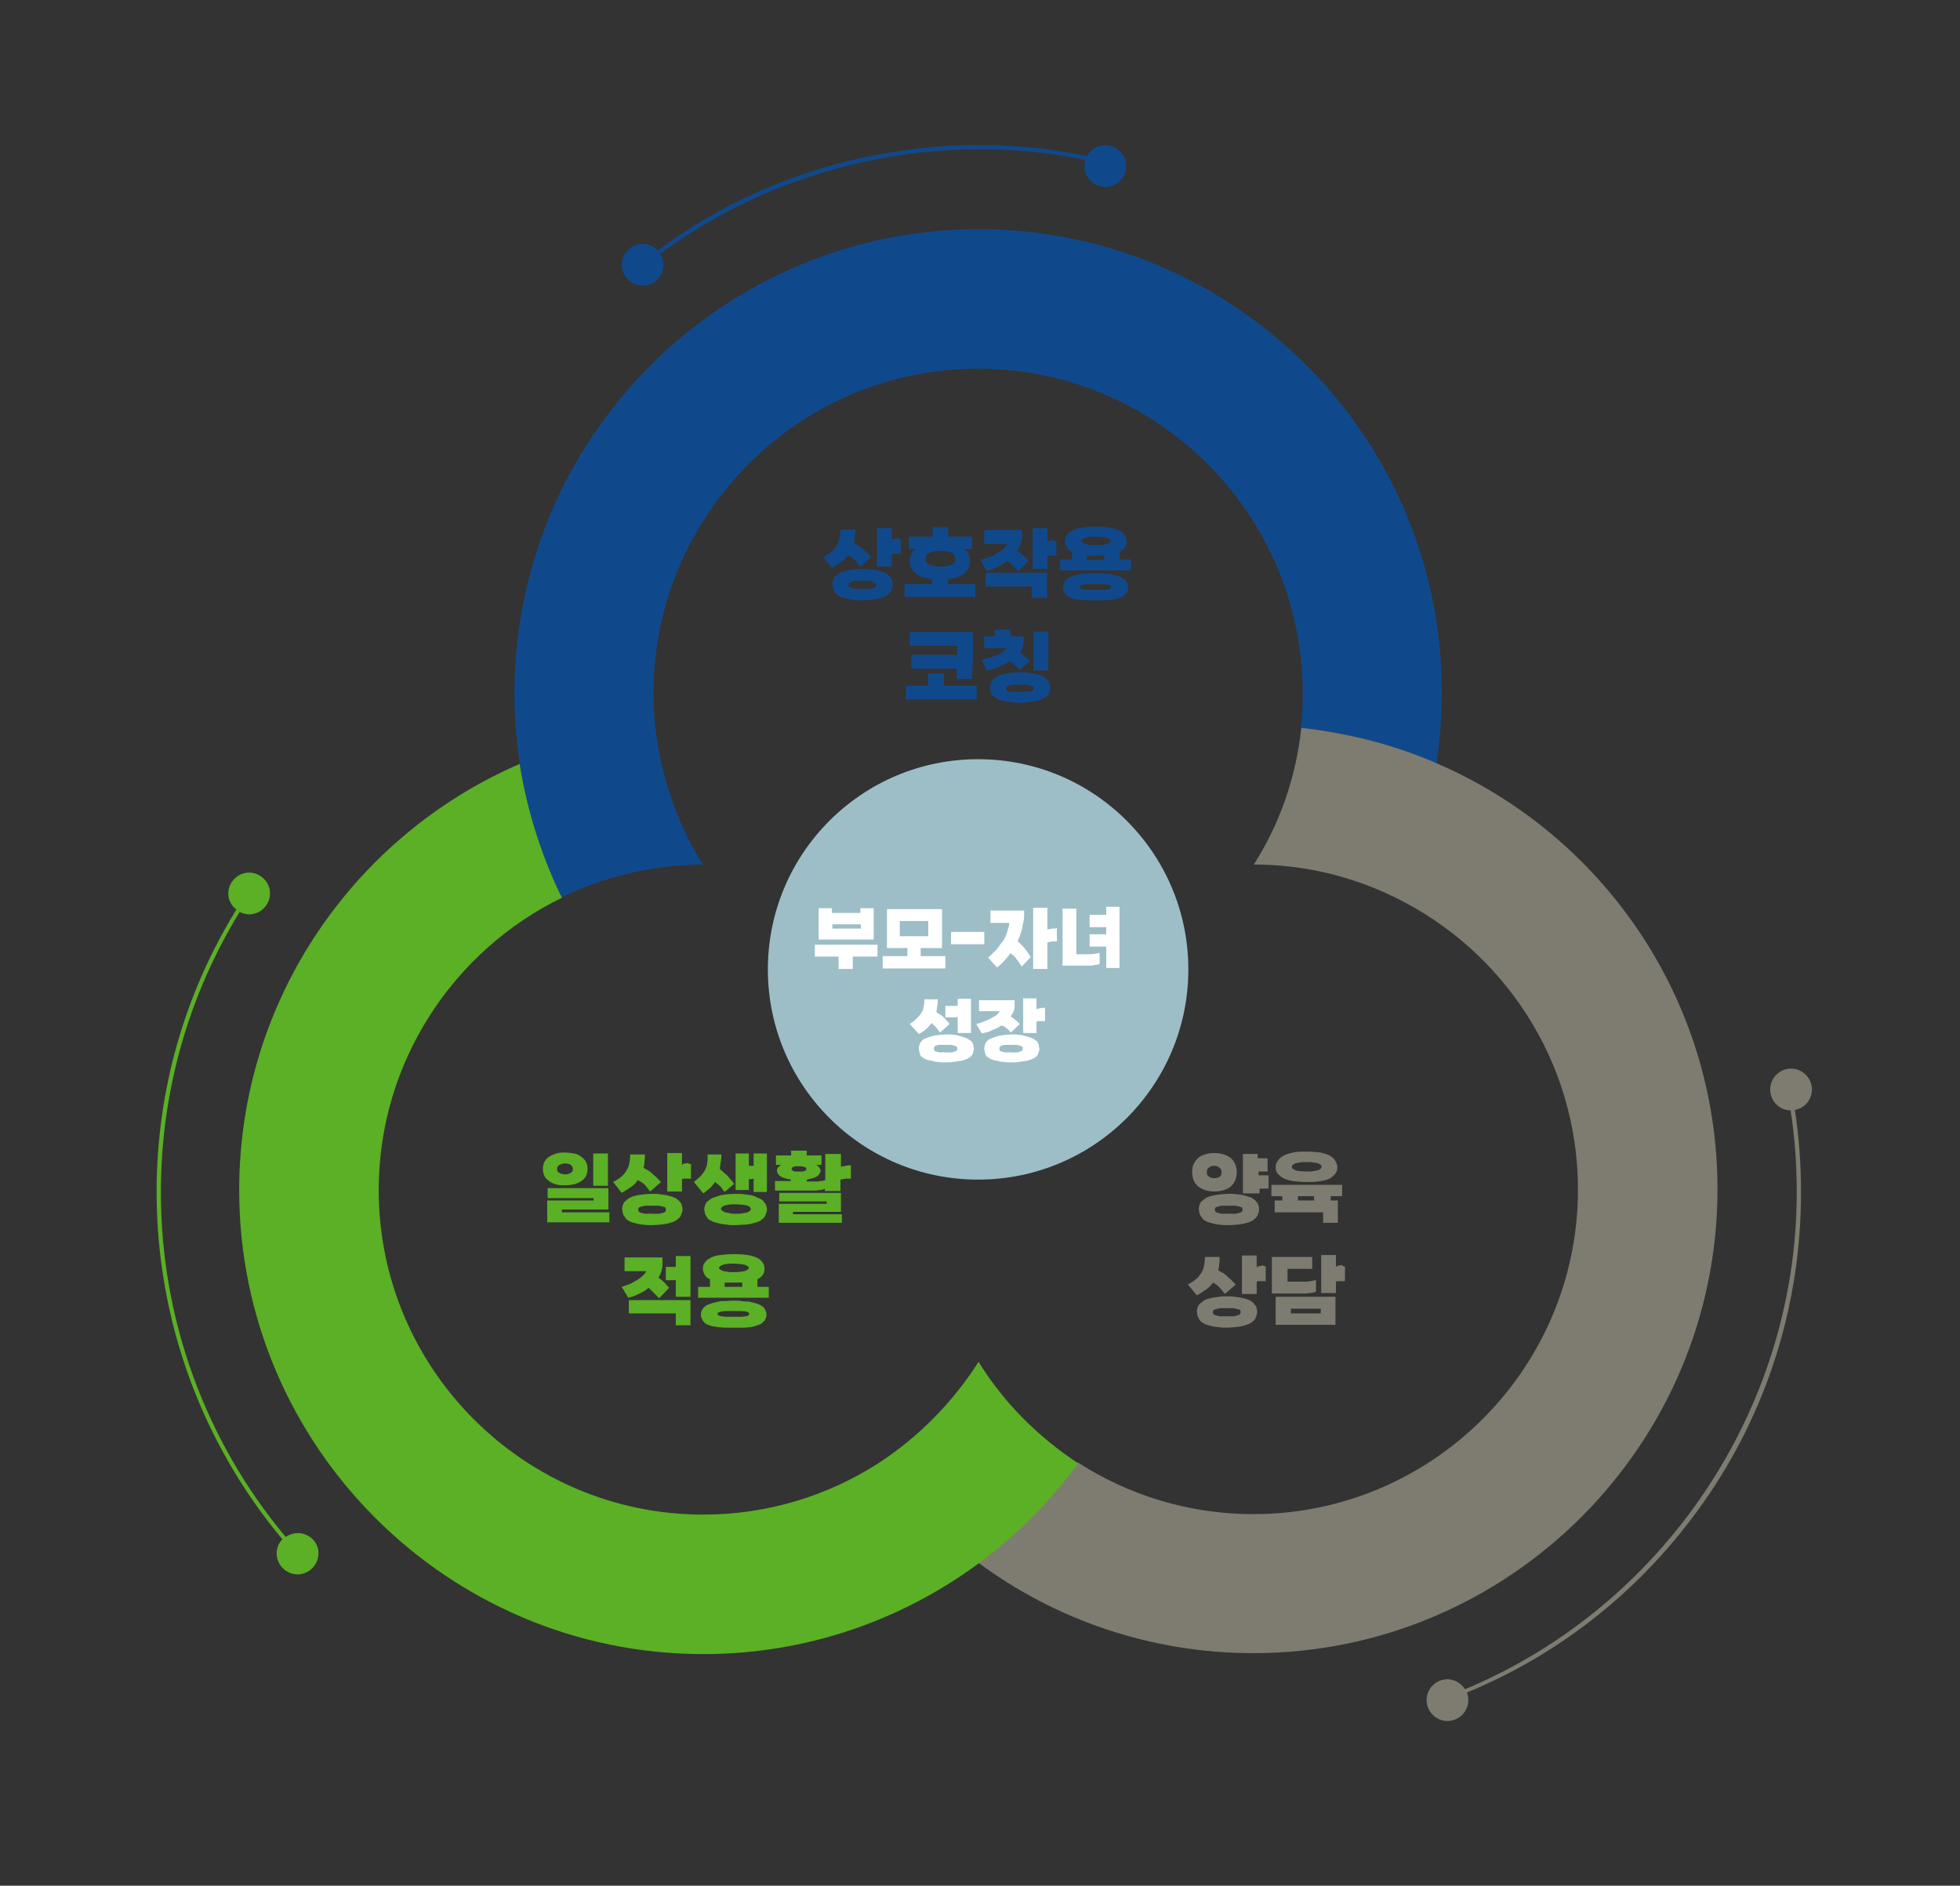
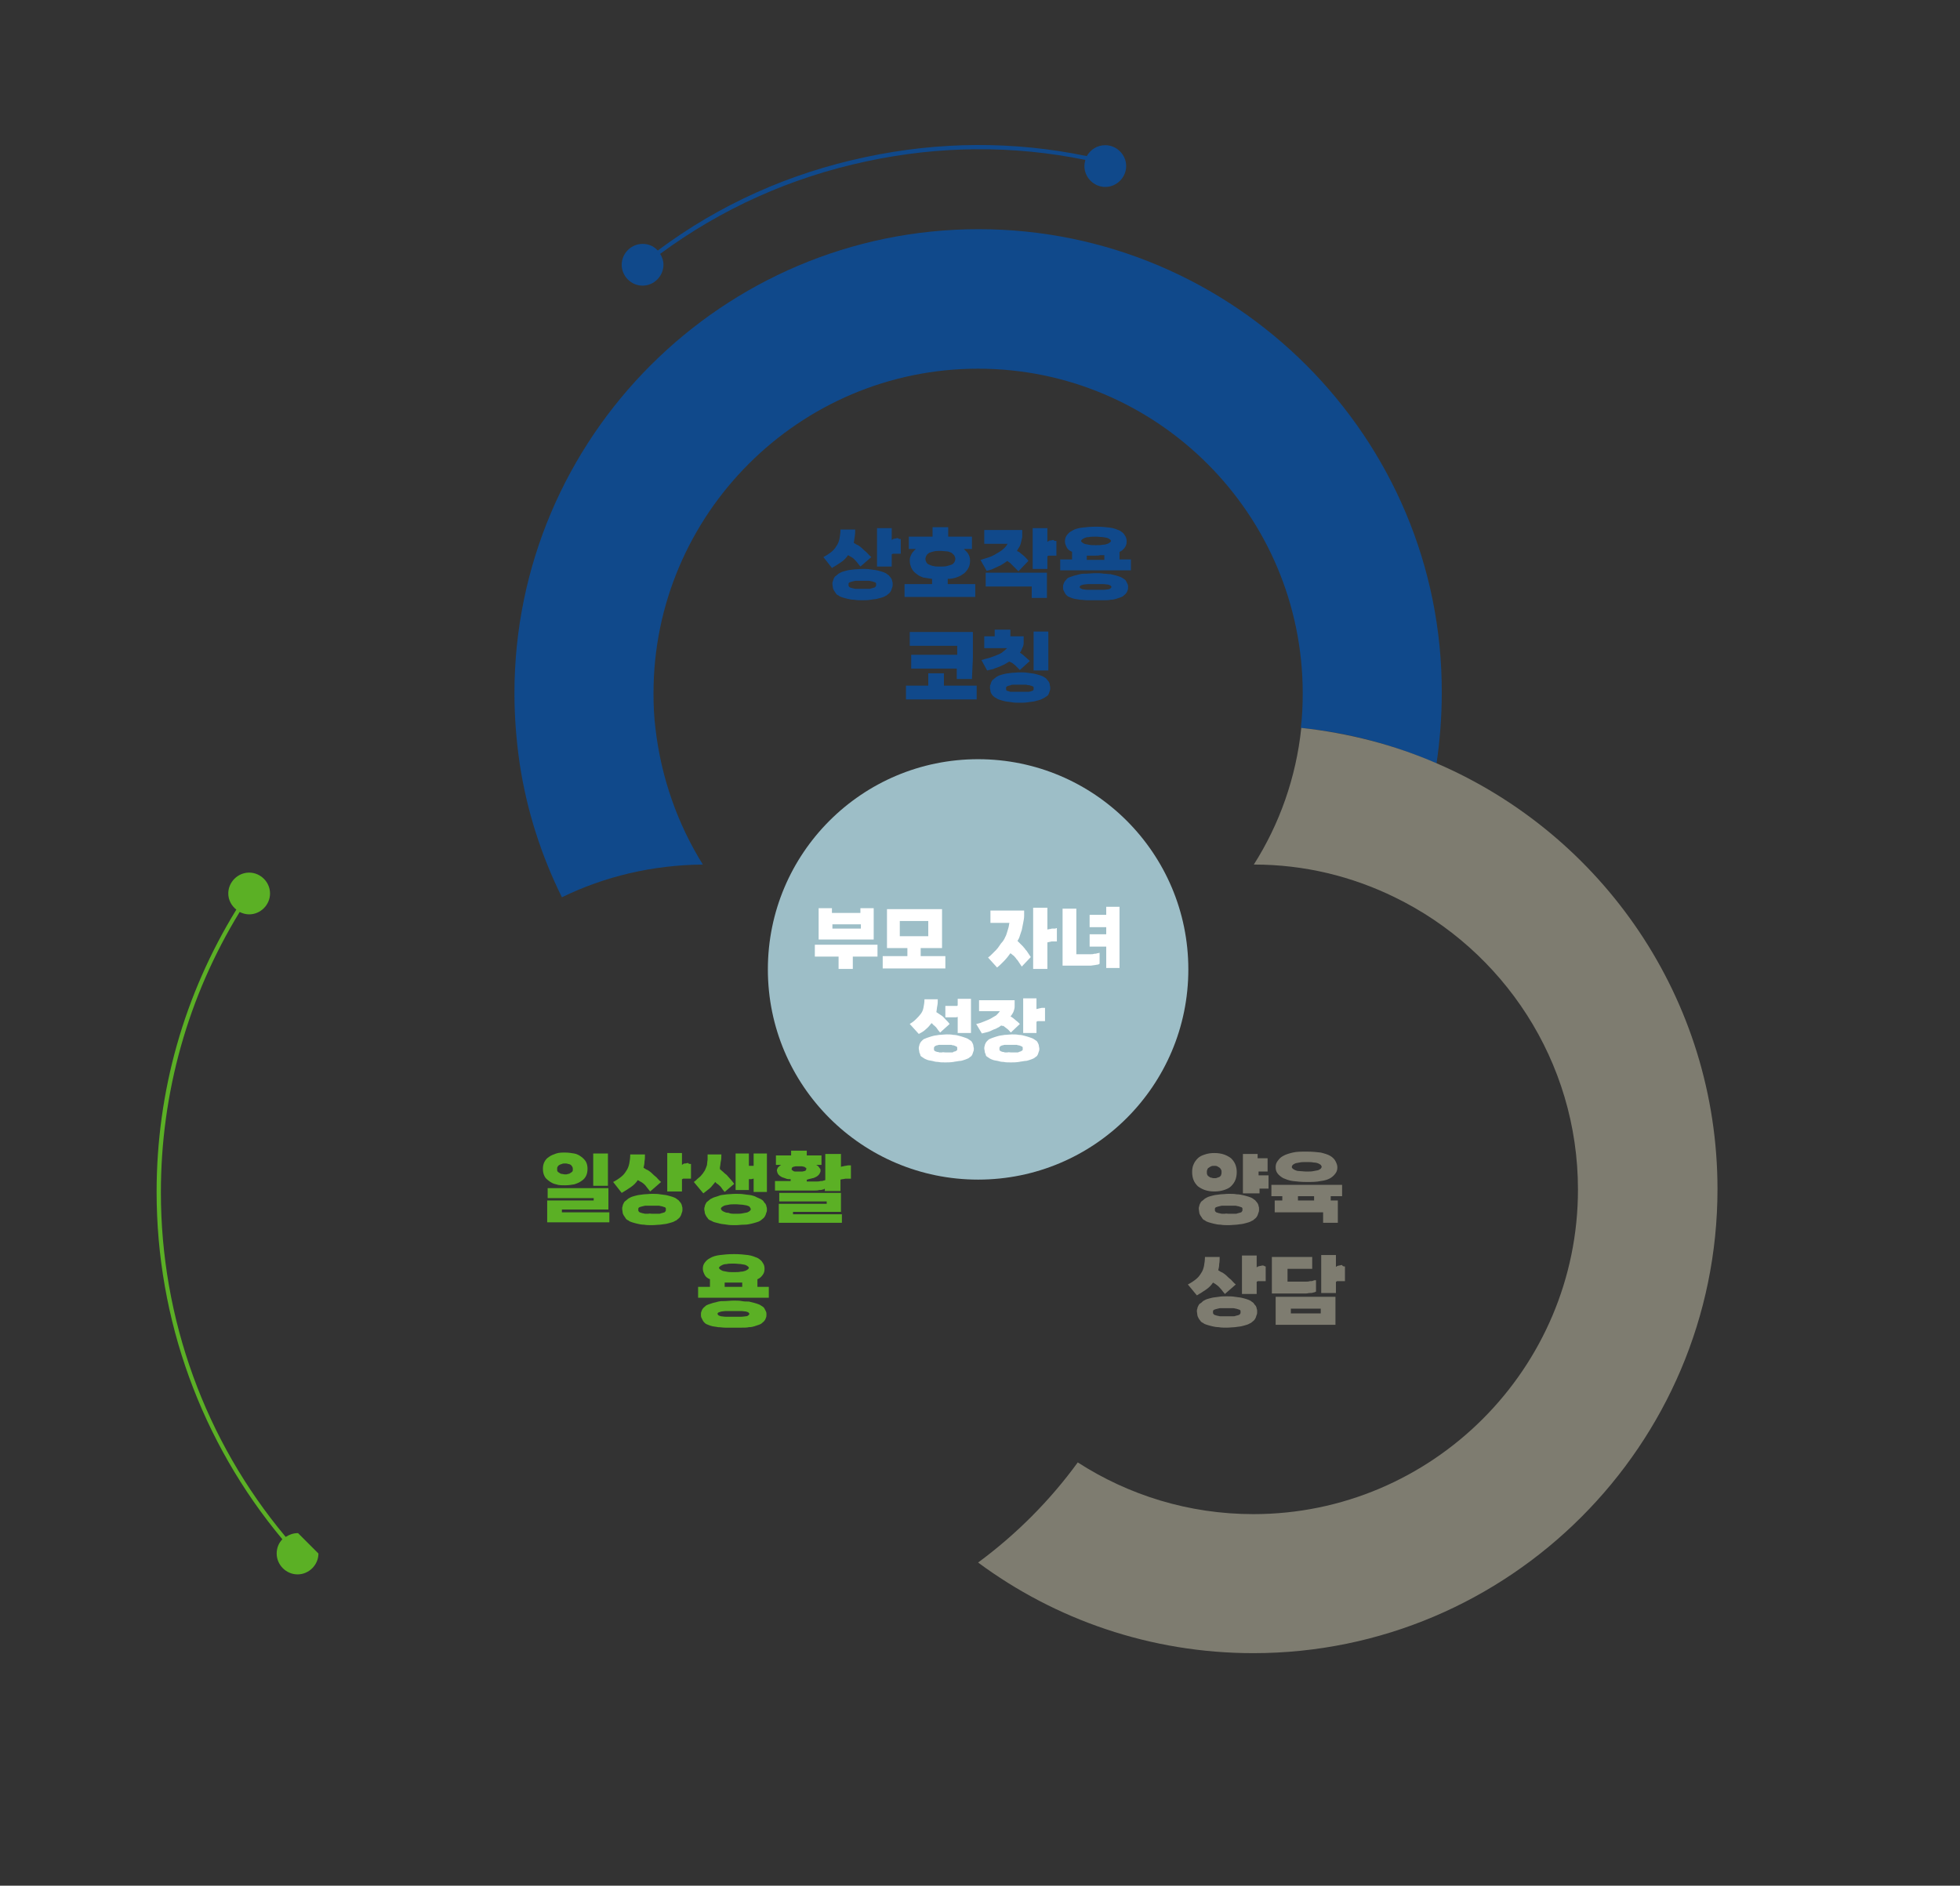
<svg xmlns="http://www.w3.org/2000/svg" version="1.1" id="레이어_1" x="0px" y="0px" viewBox="0 0 413 397.4" style="enable-background:new 0 0 413 397.4;" xml:space="preserve">
  <rect x="0" y="0" width="413" height="397.4" fill="#333333" stroke="none" />
  <style type="text/css">
	.st0{fill:#CBBE7C;}
	.st1{fill:#9DBEC7;}
	.st2{fill:#7E7C70;}
	.st3{fill:#EA7577;}
	.st4{fill:#FFFFFF;}
	.st5{fill:#10498B;}
	.st6{fill:#5BB025;}
	.st7{fill:url(#SVGID_1_);}
	.st8{fill:#F3F7F7;}
	.st9{fill:url(#SVGID_00000015317914496520121730000002149958223156245656_);}
	.st10{fill:url(#SVGID_00000016037250809389740450000014463508518865401785_);}
	.st11{fill:url(#SVGID_00000008835577403463235500000016424767702157278094_);}
	.st12{fill:url(#SVGID_00000068650335439286702930000015020143472560996992_);}
	.st13{fill:url(#SVGID_00000001662355879622043020000003756311051950511287_);}
</style>
  <g>
    <path class="st5" d="M206.2,48.3c-53.9,0-97.8,43.9-97.8,97.8c0,5,0.4,10,1.1,14.8c1.5,10,4.6,19.5,8.9,28.2   c9-4.4,19.1-6.8,29.7-6.9c-5.3-8.5-8.8-18.3-10-28.8c-0.3-2.4-0.4-4.8-0.4-7.3c0-37.7,30.7-68.4,68.4-68.4   c37.7,0,68.4,30.7,68.4,68.4c0,2.5-0.1,4.9-0.4,7.3c10.1,1,19.7,3.6,28.6,7.5c0.7-4.8,1.1-9.8,1.1-14.8   C304,92.2,260.1,48.3,206.2,48.3z" />
    <path class="st2" d="M302.8,160.9c-8.9-3.9-18.6-6.4-28.6-7.5c-1.1,10.5-4.6,20.3-10,28.8c10.7,0,20.7,2.5,29.7,6.9   c22.8,11.1,38.6,34.5,38.6,61.6c0,37.7-30.7,68.4-68.4,68.4c-13.6,0-26.3-4-37-10.9c-5.9,8.1-13,15.2-21,21.1   c16.2,12,36.3,19.1,58,19.1c53.9,0,97.8-43.9,97.8-97.8C361.9,210.5,337.6,175.9,302.8,160.9z" />
-     <path class="st6" d="M206.2,287c-5.4,8.5-12.6,15.8-21,21.3c-10.7,6.9-23.4,10.9-37,10.9c-37.7,0-68.4-30.7-68.4-68.4   c0-27,15.8-50.5,38.6-61.6c-4.3-8.8-7.3-18.2-8.9-28.2c-34.7,15-59.1,49.6-59.1,89.8c0,53.9,43.9,97.8,97.8,97.8   c21.7,0,41.7-7.1,58-19.1c8-5.9,15.1-13.1,21-21.1C218.7,302.8,211.5,295.6,206.2,287z" />
  </g>
-   <path class="st6" d="M62.8,323.1c-1,0-1.8,0.3-2.6,0.8c-17-20.3-26.3-46-26.3-72.6c0-21,5.7-41.3,16.6-59.1c0.6,0.3,1.3,0.5,2,0.5  c2.4,0,4.4-2,4.4-4.4s-2-4.4-4.4-4.4c-2.4,0-4.4,2-4.4,4.4c0,1.4,0.7,2.6,1.7,3.4c-11,17.9-16.8,38.3-16.8,59.5  c0,26.9,9.4,52.7,26.5,73.2c-0.8,0.8-1.2,1.9-1.2,3c0,2.4,2,4.4,4.4,4.4c2.4,0,4.4-2,4.4-4.4C67.2,325.1,65.2,323.1,62.8,323.1z" />
+   <path class="st6" d="M62.8,323.1c-1,0-1.8,0.3-2.6,0.8c-17-20.3-26.3-46-26.3-72.6c0-21,5.7-41.3,16.6-59.1c0.6,0.3,1.3,0.5,2,0.5  c2.4,0,4.4-2,4.4-4.4s-2-4.4-4.4-4.4c-2.4,0-4.4,2-4.4,4.4c0,1.4,0.7,2.6,1.7,3.4c-11,17.9-16.8,38.3-16.8,59.5  c0,26.9,9.4,52.7,26.5,73.2c-0.8,0.8-1.2,1.9-1.2,3c0,2.4,2,4.4,4.4,4.4c2.4,0,4.4-2,4.4-4.4z" />
  <path class="st5" d="M232.9,30.6c-1.7,0-3.1,0.9-3.9,2.3c-15.4-3.2-31.1-3.1-46.6,0.2c-16.1,3.4-30.8,10-43.8,19.7  c-0.8-0.9-1.9-1.4-3.2-1.4c-2.4,0-4.4,2-4.4,4.4c0,2.4,2,4.4,4.4,4.4c2.4,0,4.4-2,4.4-4.4c0-0.9-0.3-1.7-0.7-2.3  C152,44,166.6,37.4,182.6,34c15.4-3.3,30.9-3.4,46.1-0.3c-0.1,0.4-0.2,0.9-0.2,1.3c0,2.4,2,4.4,4.4,4.4s4.4-2,4.4-4.4  S235.3,30.6,232.9,30.6z" />
-   <path class="st2" d="M381.8,229.6c0-2.4-2-4.4-4.4-4.4c-2.4,0-4.4,2-4.4,4.4c0,2.4,1.9,4.4,4.3,4.4c0.9,5.7,1.3,11.5,1.3,17.3  c0,45.6-28,87.2-69.9,104.7c-0.8-1.2-2.1-2.1-3.7-2.1c-2.4,0-4.4,2-4.4,4.4c0,2.4,2,4.4,4.4,4.4c2.4,0,4.4-2,4.4-4.4  c0-0.6-0.1-1.1-0.3-1.6c20.1-8.3,37.2-22.1,49.8-40c13.5-19.2,20.6-41.8,20.6-65.4c0-5.8-0.4-11.7-1.3-17.4  C380.2,233.6,381.8,231.8,381.8,229.6z" />
  <g>
    <g>
      <path class="st5" d="M173.5,117.4c0.6-0.3,1.2-0.7,1.7-1.1c0.5-0.4,0.8-0.8,1.1-1.3c0.3-0.4,0.5-1,0.6-1.5    c0.1-0.6,0.2-1.2,0.2-1.9h3.1c0,0.5,0,1-0.1,1.5s-0.1,0.9-0.2,1.3c0.3,0.2,0.6,0.4,0.9,0.5c0.3,0.2,0.6,0.4,0.8,0.6    c0.3,0.3,0.6,0.6,1,0.9c0.3,0.3,0.6,0.7,1,1l-2.3,2c-0.3-0.4-0.6-0.7-0.8-1c-0.3-0.3-0.5-0.6-0.8-0.8c-0.1-0.1-0.3-0.2-0.5-0.3    s-0.3-0.2-0.5-0.3c-0.4,0.6-0.9,1.1-1.5,1.5c-0.6,0.4-1.2,0.8-1.9,1.2L173.5,117.4z M181.7,126.5c-0.6,0-1.2,0-1.7-0.1    c-0.5,0-1-0.1-1.4-0.2c-0.4-0.1-0.8-0.2-1.1-0.3c-0.3-0.1-0.6-0.2-0.8-0.4c-0.3-0.1-0.5-0.3-0.6-0.5s-0.3-0.4-0.4-0.6    c-0.1-0.2-0.2-0.4-0.2-0.6c0-0.2-0.1-0.5-0.1-0.7c0-0.2,0-0.4,0.1-0.6s0.1-0.4,0.2-0.6c0.1-0.2,0.2-0.4,0.4-0.5    c0.2-0.2,0.4-0.3,0.6-0.5c0.2-0.1,0.5-0.3,0.8-0.4c0.3-0.1,0.7-0.2,1.1-0.3c0.4-0.1,0.9-0.1,1.4-0.2c0.5,0,1.1-0.1,1.7-0.1    c0.6,0,1.2,0,1.7,0.1s1,0.1,1.4,0.2c0.4,0.1,0.8,0.2,1.1,0.3c0.3,0.1,0.6,0.2,0.9,0.4c0.2,0.2,0.5,0.3,0.6,0.5    c0.2,0.2,0.3,0.4,0.4,0.5c0.1,0.2,0.2,0.4,0.2,0.6c0.1,0.2,0.1,0.4,0.1,0.6c0,0.3,0,0.5-0.1,0.7c-0.1,0.2-0.1,0.4-0.2,0.6    c-0.1,0.2-0.2,0.4-0.4,0.6s-0.4,0.3-0.6,0.5c-0.3,0.1-0.5,0.3-0.9,0.4c-0.3,0.1-0.7,0.2-1.1,0.3c-0.4,0.1-0.9,0.1-1.4,0.2    C182.9,126.5,182.3,126.5,181.7,126.5z M181.7,124.1c0.3,0,0.5,0,0.8,0c0.2,0,0.4,0,0.6,0c0.2,0,0.3,0,0.5-0.1    c0.1,0,0.3-0.1,0.4-0.1c0.1,0,0.2-0.1,0.3-0.1c0.1,0,0.1-0.1,0.2-0.2c0,0,0.1-0.1,0.1-0.2c0-0.1,0-0.1,0-0.2c0-0.1,0-0.1,0-0.2    c0-0.1,0-0.1-0.1-0.2c0,0-0.1-0.1-0.2-0.1c-0.1,0-0.2-0.1-0.3-0.1c-0.1,0-0.2-0.1-0.4-0.1c-0.1,0-0.3-0.1-0.5-0.1    c-0.2,0-0.4,0-0.6,0c-0.2,0-0.5,0-0.8,0c-0.3,0-0.6,0-0.8,0c-0.2,0-0.5,0-0.6,0c-0.2,0-0.4,0.1-0.5,0.1c-0.1,0-0.3,0.1-0.4,0.1    c-0.1,0-0.2,0.1-0.3,0.1c-0.1,0-0.1,0.1-0.2,0.1c0,0.1-0.1,0.1-0.1,0.2c0,0.1,0,0.1,0,0.2c0,0.1,0,0.1,0,0.2c0,0.1,0,0.1,0.1,0.2    c0,0.1,0.1,0.1,0.2,0.2c0.1,0,0.2,0.1,0.3,0.1c0.1,0,0.2,0.1,0.4,0.1c0.1,0,0.3,0.1,0.5,0.1c0.2,0,0.4,0,0.6,0    S181.4,124.1,181.7,124.1z M189.8,113.6v3.1c0,0-0.1,0-0.1,0c0,0-0.1,0-0.1,0s-0.1,0-0.1,0s-0.1,0-0.1,0c-0.1,0-0.2,0-0.3,0    c-0.1,0-0.2,0-0.3,0c-0.1,0-0.1,0-0.2,0c-0.1,0-0.1,0-0.2,0c0,0-0.1,0-0.1,0s-0.1,0-0.1,0c-0.1,0-0.1,0-0.2,0.1c0,0-0.1,0-0.1,0    v2.6h-3.1v-8.1h3.1v2.5c0.1-0.1,0.2-0.1,0.3-0.2c0.1,0,0.3-0.1,0.4-0.1c0.2,0,0.3-0.1,0.6-0.1    C189.3,113.6,189.6,113.6,189.8,113.6z" />
      <path class="st5" d="M204.8,115.7h-1.7c0.2,0.2,0.3,0.3,0.5,0.5s0.3,0.3,0.4,0.5c0.1,0.2,0.3,0.5,0.3,0.7c0.1,0.3,0.1,0.5,0.1,0.8    c0,0.6-0.1,1.1-0.4,1.6s-0.6,0.9-1.1,1.2c-0.4,0.3-0.8,0.5-1.4,0.7s-1.2,0.3-1.8,0.3v1.1h5.8v2.7h-14.9v-2.7h5.8v-1.1    c-0.7-0.1-1.3-0.2-1.9-0.3c-0.5-0.2-1-0.4-1.3-0.7c-0.5-0.3-0.9-0.8-1.1-1.2s-0.4-1-0.4-1.6c0-0.3,0-0.5,0.1-0.8s0.2-0.5,0.3-0.7    c0.1-0.2,0.2-0.3,0.4-0.5c0.1-0.2,0.3-0.3,0.5-0.5h-1.5v-2.6h5v-2h3.3v2h5V115.7z M198.1,119.4c0.5,0,1,0,1.4-0.1    c0.4-0.1,0.7-0.2,1-0.3c0.3-0.1,0.4-0.3,0.6-0.5c0.1-0.2,0.2-0.5,0.2-0.7c0-0.3-0.1-0.5-0.2-0.7c-0.1-0.2-0.4-0.4-0.6-0.6    c-0.3-0.1-0.6-0.3-1-0.3s-0.8-0.1-1.3-0.1s-1,0-1.4,0.1c-0.4,0.1-0.7,0.2-1,0.3c-0.3,0.2-0.5,0.4-0.6,0.6    c-0.1,0.2-0.2,0.5-0.2,0.7c0,0.3,0.1,0.5,0.2,0.7s0.3,0.4,0.6,0.5c0.3,0.1,0.6,0.3,1,0.3C197,119.4,197.5,119.4,198.1,119.4z" />
      <path class="st5" d="M215.4,111.6v1.6c-0.1,0.4-0.2,0.9-0.3,1.3c-0.1,0.4-0.3,0.8-0.6,1.2c0,0.1-0.1,0.1-0.1,0.2    c0,0.1-0.1,0.1-0.1,0.2c0,0,0,0,0.1,0.1c0,0,0,0,0.1,0c0,0,0,0,0.1,0.1c0,0,0.1,0,0.1,0c0.4,0.3,0.7,0.6,1.1,0.9    c0.3,0.3,0.7,0.7,0.9,1l-2.1,2.2c-0.3-0.3-0.6-0.6-0.9-0.9c-0.3-0.3-0.6-0.6-0.9-0.9c-0.1-0.1-0.2-0.1-0.3-0.2    c-0.1-0.1-0.2-0.1-0.2-0.2c-0.3,0.2-0.6,0.4-0.9,0.6c-0.3,0.2-0.6,0.4-0.9,0.5c-0.4,0.2-0.9,0.4-1.3,0.6s-0.9,0.3-1.3,0.4    l-1.3-2.3c0.7-0.2,1.3-0.4,1.9-0.6c0.6-0.2,1.1-0.5,1.6-0.8c0.5-0.3,0.9-0.5,1.3-0.9c0.4-0.3,0.7-0.7,0.9-1.1h-4.9v-2.9H215.4z     M217.4,126v-2.4h-9.7v-2.9h12.9v5.3H217.4z M222.6,114v3.1c0,0-0.1,0-0.1,0s-0.1,0-0.1,0s-0.1,0-0.1,0s-0.1,0-0.1,0    c-0.1,0-0.2,0-0.3,0c-0.1,0-0.2,0-0.3,0c-0.1,0-0.1,0-0.2,0c-0.1,0-0.1,0-0.2,0c0,0-0.1,0-0.1,0s-0.1,0-0.1,0    c-0.1,0-0.1,0-0.2,0.1c0,0-0.1,0-0.1,0v2.7h-3.1v-8.6h3.1v2.9c0.1-0.1,0.2-0.1,0.3-0.2s0.3-0.1,0.4-0.1c0.2,0,0.3-0.1,0.6-0.1    C222.1,114,222.3,114,222.6,114z" />
      <path class="st5" d="M225.9,116.3c-0.5-0.2-0.9-0.5-1.1-0.9c-0.2-0.4-0.4-0.8-0.4-1.3c0-0.5,0.1-0.9,0.4-1.3    c0.3-0.4,0.6-0.7,1.2-1c0.5-0.3,1.2-0.5,2-0.6c0.8-0.1,1.8-0.2,3-0.2c1.1,0,2.1,0.1,2.9,0.2c0.8,0.1,1.5,0.4,2,0.6    c0.5,0.3,0.9,0.6,1.1,1c0.3,0.4,0.4,0.8,0.4,1.3c0,0.5-0.1,0.9-0.4,1.3s-0.6,0.7-1.1,0.9v1.6h2.4v2.3h-14.9v-2.3h2.5V116.3z     M230.9,126.5c-0.7,0-1.3,0-1.8,0s-1-0.1-1.5-0.1c-0.4-0.1-0.8-0.1-1.2-0.2c-0.4-0.1-0.7-0.2-0.9-0.3c-0.3-0.1-0.5-0.2-0.7-0.4    s-0.3-0.3-0.4-0.5c-0.1-0.2-0.2-0.4-0.3-0.6c-0.1-0.2-0.1-0.4-0.1-0.7c0-0.2,0-0.4,0.1-0.6c0.1-0.2,0.1-0.4,0.3-0.6    c0.1-0.2,0.3-0.3,0.4-0.5c0.2-0.2,0.4-0.3,0.7-0.4c0.3-0.1,0.6-0.2,0.9-0.3c0.4-0.1,0.8-0.2,1.2-0.3c0.4-0.1,0.9-0.1,1.4-0.1    s1.1-0.1,1.8-0.1c0.6,0,1.2,0,1.7,0.1c0.5,0,1,0.1,1.5,0.1c0.4,0.1,0.8,0.2,1.2,0.3c0.3,0.1,0.7,0.2,0.9,0.3    c0.3,0.1,0.5,0.3,0.7,0.4c0.2,0.1,0.4,0.3,0.5,0.5c0.1,0.2,0.2,0.4,0.3,0.6c0.1,0.2,0.1,0.4,0.1,0.6c0,0.3,0,0.5-0.1,0.7    c-0.1,0.2-0.1,0.4-0.3,0.6c-0.1,0.2-0.3,0.3-0.5,0.5s-0.4,0.3-0.7,0.4c-0.3,0.1-0.6,0.2-0.9,0.3s-0.7,0.2-1.2,0.2    c-0.4,0.1-0.9,0.1-1.5,0.1C232.1,126.5,231.5,126.5,230.9,126.5z M230.9,124.3c0.6,0,1.2,0,1.6,0c0.4,0,0.8-0.1,1-0.1    c0.2,0,0.4-0.1,0.5-0.2c0.1-0.1,0.2-0.2,0.2-0.3c0-0.1-0.1-0.2-0.2-0.3c-0.1-0.1-0.3-0.1-0.5-0.2c-0.3,0-0.6-0.1-1-0.1    c-0.4,0-1,0-1.6,0c-0.6,0-1.2,0-1.6,0s-0.8,0.1-1,0.1c-0.3,0.1-0.4,0.1-0.6,0.2c-0.1,0.1-0.2,0.2-0.2,0.3c0,0.1,0.1,0.2,0.2,0.3    s0.3,0.1,0.5,0.2c0.2,0,0.6,0.1,1,0.1C229.7,124.3,230.2,124.3,230.9,124.3z M230.9,114.9c0.6,0,1.1,0,1.5-0.1    c0.4,0,0.7-0.1,1-0.2c0.2-0.1,0.4-0.2,0.5-0.3c0.1-0.1,0.2-0.2,0.2-0.3c0-0.1-0.1-0.2-0.2-0.3c-0.1-0.1-0.3-0.2-0.5-0.3    c-0.2-0.1-0.6-0.1-1-0.2c-0.4,0-0.9-0.1-1.5-0.1c-0.6,0-1.1,0-1.5,0.1c-0.4,0-0.7,0.1-0.9,0.2c-0.2,0.1-0.4,0.2-0.5,0.3    c-0.1,0.1-0.2,0.2-0.2,0.3c0,0.1,0.1,0.2,0.2,0.3c0.1,0.1,0.3,0.2,0.5,0.3c0.2,0.1,0.5,0.1,0.9,0.2S230.3,114.9,230.9,114.9z     M230.9,117.1c-0.3,0-0.7,0-1,0c-0.3,0-0.6,0-0.9,0v0.9h3.7V117c-0.3,0-0.6,0-0.9,0C231.5,117.1,231.2,117.1,230.9,117.1z" />
      <path class="st5" d="M190.9,147.4v-2.9h4.7v-2.6h3.3v2.6h6.9v2.9H190.9z M201.6,143.1c0-0.1,0-0.3,0-0.4c0-0.1,0-0.3,0-0.4    c0-0.1,0-0.3,0-0.4c0-0.2,0-0.3,0-0.5c0-0.1,0-0.1,0-0.2s0-0.2,0-0.3h-9.6v-2.9h9.7c0,0,0-0.1,0-0.1c0-0.1,0-0.1,0-0.2v-1.6h-10    v-2.9H205c0,1,0,2,0,2.9c0,0.9,0,1.7,0,2.5c0,0.8-0.1,1.6-0.1,2.3s-0.1,1.5-0.1,2.2H201.6z" />
      <path class="st5" d="M215.7,133.9v1.6c0,0.4-0.1,0.7-0.3,1.1c-0.1,0.3-0.3,0.7-0.5,1c0,0,0,0,0,0c0,0,0,0,0,0s0,0,0,0    c0,0,0,0,0.1,0c0.3,0.2,0.7,0.5,1,0.8s0.7,0.6,1,0.9l-2.1,1.9c-0.3-0.3-0.6-0.6-0.9-0.9c-0.3-0.3-0.6-0.5-0.9-0.7c0,0-0.1,0-0.1,0    s-0.1,0-0.1-0.1c0,0-0.1,0-0.1,0c0,0-0.1,0-0.1-0.1c-0.3,0.2-0.7,0.4-1,0.6c-0.4,0.2-0.7,0.3-1.1,0.5c-0.5,0.2-0.9,0.3-1.3,0.5    c-0.4,0.1-0.9,0.2-1.3,0.3l-1.2-2.2c0.6-0.2,1.2-0.3,1.8-0.5c0.6-0.2,1.1-0.4,1.6-0.6c0.5-0.2,0.9-0.4,1.2-0.7    c0.3-0.2,0.6-0.5,0.8-0.7h-4.8v-2.5h2.2v-1.4h3.3v1.4H215.7z M214.9,148.1c-0.6,0-1.2,0-1.7-0.1s-1-0.1-1.4-0.2    c-0.4-0.1-0.8-0.2-1.1-0.3s-0.6-0.2-0.8-0.4c-0.3-0.1-0.5-0.3-0.6-0.4c-0.2-0.2-0.3-0.3-0.4-0.5c-0.1-0.2-0.2-0.4-0.2-0.6    c0-0.2-0.1-0.4-0.1-0.7c0-0.2,0-0.4,0.1-0.6s0.1-0.4,0.2-0.6c0.1-0.2,0.2-0.4,0.4-0.5c0.2-0.2,0.4-0.3,0.6-0.5    c0.2-0.1,0.5-0.3,0.8-0.4c0.3-0.1,0.7-0.2,1.1-0.3c0.4-0.1,0.9-0.1,1.4-0.2c0.5,0,1.1-0.1,1.7-0.1c0.6,0,1.2,0,1.7,0.1    s1,0.1,1.4,0.2c0.4,0.1,0.8,0.2,1.1,0.3c0.3,0.1,0.6,0.2,0.9,0.4c0.2,0.1,0.5,0.3,0.6,0.5c0.2,0.2,0.3,0.4,0.4,0.5    c0.1,0.2,0.2,0.4,0.2,0.6s0.1,0.4,0.1,0.6c0,0.2,0,0.5-0.1,0.7c-0.1,0.2-0.1,0.4-0.2,0.6c-0.1,0.2-0.2,0.4-0.4,0.5    s-0.4,0.3-0.6,0.4c-0.3,0.1-0.5,0.3-0.9,0.4s-0.7,0.2-1.1,0.3c-0.4,0.1-0.9,0.1-1.4,0.2C216,148.1,215.5,148.1,214.9,148.1z     M214.9,145.8c0.3,0,0.5,0,0.8,0c0.2,0,0.4,0,0.6,0c0.2,0,0.3,0,0.5,0c0.1,0,0.3-0.1,0.4-0.1s0.2-0.1,0.3-0.1    c0.1,0,0.1-0.1,0.2-0.1c0,0,0.1-0.1,0.1-0.2c0-0.1,0-0.1,0-0.2c0-0.1,0-0.1,0-0.2c0-0.1,0-0.1-0.1-0.2c0,0-0.1-0.1-0.2-0.1    c-0.1,0-0.2-0.1-0.3-0.1s-0.2-0.1-0.4-0.1c-0.1,0-0.3,0-0.5-0.1c-0.2,0-0.4,0-0.6,0c-0.2,0-0.5,0-0.8,0c-0.3,0-0.6,0-0.8,0    c-0.2,0-0.5,0-0.6,0c-0.2,0-0.4,0-0.5,0.1c-0.1,0-0.3,0.1-0.4,0.1c-0.1,0-0.2,0.1-0.3,0.1c-0.1,0-0.1,0.1-0.2,0.1    c0,0.1-0.1,0.1-0.1,0.2c0,0.1,0,0.1,0,0.2c0,0.1,0,0.1,0,0.2c0,0.1,0,0.1,0.1,0.2c0,0.1,0.1,0.1,0.2,0.1c0.1,0,0.2,0.1,0.3,0.1    c0.1,0,0.2,0.1,0.4,0.1c0.1,0,0.3,0,0.5,0c0.2,0,0.4,0,0.6,0C214.3,145.8,214.6,145.8,214.9,145.8z M217.8,141.3v-8.2h3.1v8.2    H217.8z" />
    </g>
  </g>
  <g>
    <g>
      <path class="st2" d="M255.9,251.1c-0.8,0-1.4-0.1-2-0.3c-0.6-0.2-1.1-0.5-1.5-0.8c-0.4-0.4-0.7-0.8-0.9-1.3    c-0.2-0.5-0.3-1.1-0.3-1.7c0-0.6,0.1-1.2,0.3-1.6c0.2-0.5,0.5-0.9,0.9-1.3c0.4-0.4,0.9-0.6,1.5-0.8s1.2-0.3,2-0.3    c0.7,0,1.4,0.1,2,0.3s1.1,0.5,1.5,0.8c0.4,0.4,0.7,0.8,0.9,1.3s0.3,1,0.3,1.6c0,0.6-0.1,1.2-0.3,1.7c-0.2,0.5-0.5,0.9-0.9,1.3    c-0.4,0.4-0.9,0.6-1.5,0.8C257.3,251,256.6,251.1,255.9,251.1z M258.9,258.2c-0.6,0-1.2,0-1.7-0.1c-0.5,0-1-0.1-1.4-0.2    c-0.4-0.1-0.8-0.2-1.1-0.3c-0.3-0.1-0.6-0.2-0.8-0.4c-0.3-0.1-0.5-0.3-0.6-0.5s-0.3-0.4-0.4-0.6c-0.1-0.2-0.2-0.4-0.2-0.6    c0-0.2-0.1-0.5-0.1-0.7c0-0.2,0-0.4,0.1-0.6c0-0.2,0.1-0.4,0.2-0.6c0.1-0.2,0.2-0.4,0.4-0.5c0.2-0.2,0.4-0.3,0.6-0.5    c0.2-0.1,0.5-0.3,0.8-0.4s0.7-0.2,1.1-0.3c0.4-0.1,0.9-0.1,1.4-0.2c0.5,0,1.1-0.1,1.7-0.1c0.6,0,1.2,0,1.7,0.1    c0.5,0,1,0.1,1.4,0.2c0.4,0.1,0.8,0.2,1.1,0.3c0.3,0.1,0.6,0.2,0.9,0.4c0.2,0.2,0.5,0.3,0.6,0.5c0.2,0.2,0.3,0.4,0.4,0.5    c0.1,0.2,0.2,0.4,0.2,0.6c0.1,0.2,0.1,0.4,0.1,0.6c0,0.3,0,0.5-0.1,0.7c-0.1,0.2-0.1,0.4-0.2,0.6c-0.1,0.2-0.2,0.4-0.4,0.6    s-0.4,0.3-0.6,0.5c-0.3,0.1-0.5,0.3-0.9,0.4c-0.3,0.1-0.7,0.2-1.1,0.3c-0.4,0.1-0.9,0.1-1.4,0.2    C260.1,258.1,259.5,258.2,258.9,258.2z M255.9,248.3c0.2,0,0.4,0,0.6-0.1c0.2-0.1,0.4-0.1,0.5-0.2c0.1-0.1,0.3-0.2,0.3-0.4    c0.1-0.2,0.1-0.4,0.1-0.6c0-0.2,0-0.3-0.1-0.5s-0.2-0.3-0.3-0.4c-0.2-0.1-0.3-0.2-0.5-0.3c-0.2-0.1-0.4-0.1-0.6-0.1    c-0.3,0-0.5,0-0.7,0.1c-0.2,0.1-0.4,0.2-0.5,0.3c-0.2,0.1-0.3,0.3-0.3,0.4c-0.1,0.2-0.1,0.3-0.1,0.5c0,0.2,0,0.4,0.1,0.6    c0.1,0.2,0.2,0.3,0.4,0.4c0.1,0.1,0.3,0.2,0.5,0.2C255.5,248.3,255.7,248.3,255.9,248.3z M258.9,255.8c0.3,0,0.5,0,0.8,0    c0.2,0,0.4,0,0.6,0c0.2,0,0.3,0,0.5-0.1c0.1,0,0.3-0.1,0.4-0.1c0.1,0,0.2-0.1,0.3-0.1c0.1,0,0.1-0.1,0.2-0.2c0,0,0.1-0.1,0.1-0.2    c0-0.1,0-0.1,0-0.2c0-0.1,0-0.1,0-0.2s0-0.1-0.1-0.2c0,0-0.1-0.1-0.2-0.1c-0.1,0-0.2-0.1-0.3-0.1c-0.1,0-0.2-0.1-0.4-0.1    c-0.1,0-0.3-0.1-0.5-0.1c-0.2,0-0.4,0-0.6,0c-0.2,0-0.5,0-0.8,0c-0.3,0-0.6,0-0.8,0c-0.2,0-0.5,0-0.6,0c-0.2,0-0.4,0.1-0.5,0.1    c-0.1,0-0.3,0.1-0.4,0.1c-0.1,0-0.2,0.1-0.3,0.1c-0.1,0-0.1,0.1-0.2,0.1c0,0.1-0.1,0.1-0.1,0.2c0,0.1,0,0.1,0,0.2    c0,0.1,0,0.1,0,0.2c0,0.1,0,0.1,0.1,0.2c0,0.1,0.1,0.1,0.2,0.2c0.1,0,0.2,0.1,0.3,0.1c0.1,0,0.2,0.1,0.4,0.1    c0.1,0,0.3,0.1,0.5,0.1c0.2,0,0.4,0,0.6,0C258.3,255.7,258.6,255.8,258.9,255.8z M261.9,251.4v-8.2h3.1v0.9c0.1,0,0.3,0,0.5,0    s0.3,0,0.5,0c0.1,0,0.2,0,0.3,0c0.1,0,0.2,0,0.3,0c0.1,0,0.2,0,0.3,0s0.2,0,0.2,0v2.8c-0.1,0-0.2,0-0.2,0s-0.2,0-0.3,0    c-0.1,0-0.2,0-0.3,0c-0.1,0-0.2,0-0.3,0c-0.1,0-0.2,0-0.2,0c-0.1,0-0.2,0-0.2,0c-0.1,0-0.1,0-0.2,0c-0.1,0-0.1,0-0.2,0v0.8    c0.1,0,0.3,0,0.5,0s0.3,0,0.5,0c0.1,0,0.2,0,0.3,0c0.1,0,0.2,0,0.3,0c0.1,0,0.2,0,0.3,0s0.2,0,0.2,0v2.8c-0.1,0-0.2,0-0.2,0    s-0.2,0-0.3,0c-0.1,0-0.2,0-0.3,0c-0.1,0-0.2,0-0.3,0c-0.1,0-0.2,0-0.2,0c-0.1,0-0.2,0-0.2,0c-0.1,0-0.1,0-0.2,0    c-0.1,0-0.1,0-0.2,0v1H261.9z" />
      <path class="st2" d="M282.7,252.1h-2.3v0.9h1.5v4.7h-3.1v-2.2h-10.2v-2.5h1.6v-0.9h-2.3v-2.4h14.9V252.1z M275.3,249.1    c-1.1,0-2.1-0.1-2.9-0.2c-0.8-0.1-1.5-0.4-2-0.6c-0.5-0.3-0.9-0.6-1.2-1c-0.3-0.4-0.4-0.8-0.4-1.3c0-0.5,0.1-0.9,0.4-1.3    s0.6-0.8,1.2-1.1c0.5-0.3,1.2-0.5,2-0.7c0.8-0.2,1.8-0.2,3-0.2c1.1,0,2.1,0.1,2.9,0.2c0.8,0.2,1.5,0.4,2,0.7    c0.5,0.3,0.9,0.7,1.1,1.1s0.4,0.8,0.4,1.3c0,0.5-0.1,0.9-0.4,1.3c-0.3,0.4-0.6,0.7-1.1,1c-0.5,0.3-1.2,0.5-2,0.6    C277.4,249.1,276.4,249.1,275.3,249.1z M275.3,246.9c0.6,0,1.1,0,1.5-0.1s0.7-0.1,1-0.2c0.2-0.1,0.4-0.2,0.5-0.3    c0.1-0.1,0.2-0.3,0.2-0.4c0-0.1-0.1-0.3-0.2-0.4c-0.1-0.1-0.3-0.2-0.5-0.3c-0.2-0.1-0.6-0.2-1-0.2c-0.4-0.1-0.9-0.1-1.5-0.1    c-0.6,0-1.1,0-1.5,0.1c-0.4,0.1-0.7,0.1-0.9,0.2c-0.2,0.1-0.4,0.2-0.5,0.3c-0.1,0.1-0.2,0.3-0.2,0.4c0,0.2,0.1,0.3,0.2,0.4    c0.1,0.1,0.3,0.2,0.5,0.3c0.2,0.1,0.5,0.2,0.9,0.2S274.7,246.9,275.3,246.9z M276.9,252.1h-3.4v0.9h3.4V252.1z" />
      <path class="st2" d="M250.3,270.7c0.6-0.3,1.2-0.7,1.7-1.1s0.8-0.8,1.1-1.3c0.3-0.4,0.5-1,0.6-1.5c0.1-0.6,0.2-1.2,0.2-1.9h3.1    c0,0.5,0,1-0.1,1.5c0,0.5-0.1,0.9-0.2,1.3c0.3,0.2,0.6,0.4,0.9,0.5c0.3,0.2,0.6,0.4,0.8,0.6c0.3,0.3,0.6,0.6,1,0.9    c0.3,0.3,0.6,0.7,1,1l-2.3,2c-0.3-0.4-0.6-0.7-0.8-1c-0.3-0.3-0.5-0.6-0.8-0.8c-0.1-0.1-0.3-0.2-0.4-0.3c-0.2-0.1-0.3-0.2-0.5-0.3    c-0.4,0.6-0.9,1.1-1.5,1.5c-0.6,0.4-1.2,0.8-1.9,1.2L250.3,270.7z M258.5,279.8c-0.6,0-1.2,0-1.7-0.1c-0.5,0-1-0.1-1.4-0.2    c-0.4-0.1-0.8-0.2-1.1-0.3s-0.6-0.2-0.8-0.4c-0.3-0.1-0.5-0.3-0.6-0.5c-0.2-0.2-0.3-0.4-0.4-0.6c-0.1-0.2-0.2-0.4-0.2-0.6    c0-0.2-0.1-0.5-0.1-0.7c0-0.2,0-0.4,0.1-0.6c0-0.2,0.1-0.4,0.2-0.6c0.1-0.2,0.2-0.4,0.4-0.5s0.4-0.3,0.6-0.5    c0.2-0.1,0.5-0.3,0.8-0.4c0.3-0.1,0.7-0.2,1.1-0.3c0.4-0.1,0.9-0.1,1.4-0.2s1.1-0.1,1.7-0.1c0.6,0,1.2,0,1.7,0.1s1,0.1,1.4,0.2    c0.4,0.1,0.8,0.2,1.1,0.3c0.3,0.1,0.6,0.2,0.9,0.4c0.2,0.2,0.5,0.3,0.6,0.5s0.3,0.4,0.4,0.5c0.1,0.2,0.2,0.4,0.2,0.6    c0.1,0.2,0.1,0.4,0.1,0.6c0,0.3,0,0.5-0.1,0.7s-0.1,0.4-0.2,0.6c-0.1,0.2-0.2,0.4-0.4,0.6s-0.4,0.3-0.6,0.5    c-0.3,0.1-0.5,0.3-0.9,0.4c-0.3,0.1-0.7,0.2-1.1,0.3c-0.4,0.1-0.9,0.1-1.4,0.2C259.7,279.7,259.2,279.8,258.5,279.8z M258.5,277.4    c0.3,0,0.5,0,0.8,0c0.2,0,0.4,0,0.6,0c0.2,0,0.3,0,0.5-0.1c0.1,0,0.3-0.1,0.4-0.1c0.1,0,0.2-0.1,0.3-0.1c0.1,0,0.1-0.1,0.2-0.2    c0,0,0.1-0.1,0.1-0.2c0-0.1,0-0.1,0-0.2c0-0.1,0-0.1,0-0.2c0-0.1,0-0.1-0.1-0.2c0,0-0.1-0.1-0.2-0.1c-0.1,0-0.2-0.1-0.3-0.1    c-0.1,0-0.2-0.1-0.4-0.1c-0.1,0-0.3-0.1-0.5-0.1c-0.2,0-0.4,0-0.6,0c-0.2,0-0.5,0-0.8,0c-0.3,0-0.6,0-0.8,0c-0.2,0-0.4,0-0.6,0    c-0.2,0-0.4,0.1-0.5,0.1c-0.1,0-0.3,0.1-0.4,0.1c-0.1,0-0.2,0.1-0.3,0.1c-0.1,0-0.1,0.1-0.2,0.1c0,0.1-0.1,0.1-0.1,0.2    c0,0.1,0,0.1,0,0.2c0,0.1,0,0.1,0,0.2c0,0.1,0,0.1,0.1,0.2c0,0.1,0.1,0.1,0.2,0.2c0.1,0,0.2,0.1,0.3,0.1c0.1,0,0.2,0.1,0.4,0.1    c0.1,0,0.3,0.1,0.5,0.1c0.2,0,0.4,0,0.6,0C258,277.4,258.2,277.4,258.5,277.4z M266.7,266.9v3.1c0,0-0.1,0-0.1,0c0,0-0.1,0-0.1,0    c0,0-0.1,0-0.1,0s-0.1,0-0.1,0c-0.1,0-0.2,0-0.3,0c-0.1,0-0.2,0-0.3,0c-0.1,0-0.1,0-0.2,0c-0.1,0-0.1,0-0.2,0c0,0-0.1,0-0.1,0    c0,0-0.1,0-0.1,0c-0.1,0-0.1,0-0.2,0.1c0,0-0.1,0-0.1,0v2.6h-3.1v-8.1h3.1v2.5c0.1-0.1,0.2-0.1,0.3-0.2c0.1,0,0.3-0.1,0.4-0.1    c0.2,0,0.3-0.1,0.6-0.1S266.4,266.9,266.7,266.9z" />
      <path class="st2" d="M276.5,264.9v2.5h-5.2v2.7h3.1c0.3,0,0.5,0,0.8,0s0.5,0,0.8-0.1c0.3,0,0.5,0,0.7-0.1s0.4-0.1,0.6-0.1v2.4    c-0.2,0.1-0.4,0.2-0.6,0.2c-0.2,0.1-0.4,0.1-0.7,0.1c-0.3,0-0.5,0.1-0.8,0.1c-0.3,0-0.5,0-0.8,0H268v-7.7H276.5z M281.4,279.2    h-12.6v-5.9h12.6V279.2z M278.3,276.8v-1h-6.3v1H278.3z M283.4,266.9v3.1c0,0-0.1,0-0.1,0c0,0-0.1,0-0.1,0s-0.1,0-0.1,0    s-0.1,0-0.1,0c-0.1,0-0.2,0-0.3,0c-0.1,0-0.2,0-0.3,0c-0.1,0-0.1,0-0.2,0c-0.1,0-0.1,0-0.2,0c0,0-0.1,0-0.1,0s-0.1,0-0.1,0    c-0.1,0-0.1,0-0.2,0.1s-0.1,0-0.1,0v2.4h-3.1v-8h3.1v2.5c0.1-0.1,0.2-0.1,0.3-0.2c0.1,0,0.3-0.1,0.4-0.1c0.2,0,0.3-0.1,0.6-0.1    C282.9,266.9,283.2,266.9,283.4,266.9z" />
    </g>
  </g>
  <g>
    <g>
      <path class="st6" d="M117.2,249.6c-0.6-0.1-1.1-0.4-1.5-0.7c-0.4-0.3-0.8-0.6-1-1.1c-0.2-0.4-0.3-0.9-0.3-1.5c0-0.5,0.1-1,0.3-1.4    c0.2-0.4,0.5-0.8,1-1.1c0.4-0.3,0.9-0.5,1.5-0.7s1.2-0.2,1.9-0.2c0.7,0,1.3,0.1,1.9,0.2s1.1,0.4,1.5,0.7c0.4,0.3,0.8,0.7,1,1.1    c0.2,0.4,0.3,0.9,0.3,1.4c0,0.6-0.1,1.1-0.3,1.5c-0.2,0.4-0.5,0.8-1,1.1c-0.4,0.3-0.9,0.5-1.5,0.7c-0.6,0.1-1.2,0.2-1.9,0.2    C118.4,249.8,117.7,249.8,117.2,249.6z M115.3,253h9.8v-0.5h-9.7v-2.1h12.8v4.5h-9.8v0.6h10v2.1h-13.1V253z M119.7,247.4    c0.2,0,0.4-0.1,0.5-0.2c0.2-0.1,0.3-0.2,0.4-0.3c0.1-0.1,0.1-0.3,0.1-0.5c0-0.2,0-0.3-0.1-0.5c-0.1-0.1-0.2-0.3-0.3-0.4    c-0.2-0.1-0.4-0.2-0.6-0.2c-0.2-0.1-0.4-0.1-0.6-0.1c-0.3,0-0.5,0-0.7,0.1c-0.2,0.1-0.4,0.1-0.5,0.2c-0.2,0.1-0.3,0.2-0.4,0.4    c-0.1,0.1-0.1,0.3-0.1,0.5c0,0.2,0,0.4,0.1,0.5c0.1,0.1,0.2,0.2,0.4,0.3c0.1,0.1,0.3,0.2,0.5,0.2s0.4,0.1,0.7,0.1    C119.3,247.5,119.5,247.5,119.7,247.4z M125,249.9v-6.8h3.1v6.8H125z" />
      <path class="st6" d="M129.2,249.1c0.6-0.3,1.2-0.7,1.7-1.1c0.5-0.4,0.8-0.8,1.1-1.3c0.3-0.4,0.5-1,0.6-1.5s0.2-1.2,0.2-1.9h3.1    c0,0.5,0,1-0.1,1.5c0,0.5-0.1,0.9-0.2,1.3c0.3,0.2,0.6,0.4,0.9,0.5c0.3,0.2,0.6,0.4,0.8,0.6c0.3,0.3,0.6,0.6,1,0.9    c0.3,0.3,0.6,0.7,1,1l-2.3,2c-0.3-0.4-0.6-0.7-0.8-1s-0.5-0.6-0.8-0.8c-0.1-0.1-0.3-0.2-0.5-0.3c-0.2-0.1-0.3-0.2-0.5-0.3    c-0.4,0.6-0.9,1.1-1.5,1.5c-0.6,0.4-1.2,0.8-1.9,1.2L129.2,249.1z M137.4,258.2c-0.6,0-1.2,0-1.7-0.1c-0.5,0-1-0.1-1.4-0.2    c-0.4-0.1-0.8-0.2-1.1-0.3c-0.3-0.1-0.6-0.2-0.8-0.4c-0.3-0.1-0.5-0.3-0.6-0.5s-0.3-0.4-0.4-0.6c-0.1-0.2-0.2-0.4-0.2-0.6    c0-0.2-0.1-0.5-0.1-0.7c0-0.2,0-0.4,0.1-0.6c0-0.2,0.1-0.4,0.2-0.6c0.1-0.2,0.2-0.4,0.4-0.5c0.2-0.2,0.4-0.3,0.6-0.5    c0.2-0.1,0.5-0.3,0.8-0.4s0.7-0.2,1.1-0.3c0.4-0.1,0.9-0.1,1.4-0.2c0.5,0,1.1-0.1,1.7-0.1c0.6,0,1.2,0,1.7,0.1s1,0.1,1.4,0.2    c0.4,0.1,0.8,0.2,1.1,0.3c0.3,0.1,0.6,0.2,0.9,0.4c0.2,0.2,0.5,0.3,0.6,0.5c0.2,0.2,0.3,0.4,0.4,0.5c0.1,0.2,0.2,0.4,0.2,0.6    c0.1,0.2,0.1,0.4,0.1,0.6c0,0.3,0,0.5-0.1,0.7c-0.1,0.2-0.1,0.4-0.2,0.6c-0.1,0.2-0.2,0.4-0.4,0.6s-0.4,0.3-0.6,0.5    c-0.3,0.1-0.5,0.3-0.9,0.4c-0.3,0.1-0.7,0.2-1.1,0.3c-0.4,0.1-0.9,0.1-1.4,0.2C138.6,258.1,138,258.2,137.4,258.2z M137.4,255.8    c0.3,0,0.5,0,0.8,0c0.2,0,0.4,0,0.6,0c0.2,0,0.3,0,0.5-0.1c0.1,0,0.3-0.1,0.4-0.1c0.1,0,0.2-0.1,0.3-0.1c0.1,0,0.1-0.1,0.2-0.2    c0,0,0.1-0.1,0.1-0.2c0-0.1,0-0.1,0-0.2c0-0.1,0-0.1,0-0.2c0-0.1,0-0.1-0.1-0.2c0,0-0.1-0.1-0.2-0.1c-0.1,0-0.2-0.1-0.3-0.1    c-0.1,0-0.2-0.1-0.4-0.1c-0.1,0-0.3-0.1-0.5-0.1c-0.2,0-0.4,0-0.6,0c-0.2,0-0.5,0-0.8,0c-0.3,0-0.6,0-0.8,0s-0.5,0-0.6,0    c-0.2,0-0.4,0.1-0.5,0.1c-0.1,0-0.3,0.1-0.4,0.1c-0.1,0-0.2,0.1-0.3,0.1c-0.1,0-0.1,0.1-0.2,0.1c0,0.1-0.1,0.1-0.1,0.2    c0,0.1,0,0.1,0,0.2c0,0.1,0,0.1,0,0.2c0,0.1,0,0.1,0.1,0.2c0,0.1,0.1,0.1,0.2,0.2c0.1,0,0.2,0.1,0.3,0.1c0.1,0,0.2,0.1,0.4,0.1    c0.1,0,0.3,0.1,0.5,0.1c0.2,0,0.4,0,0.6,0C136.9,255.7,137.1,255.8,137.4,255.8z M145.6,245.3v3.1c0,0-0.1,0-0.1,0s-0.1,0-0.1,0    s-0.1,0-0.1,0s-0.1,0-0.1,0c-0.1,0-0.2,0-0.3,0c-0.1,0-0.2,0-0.3,0c-0.1,0-0.1,0-0.2,0c-0.1,0-0.1,0-0.2,0c0,0-0.1,0-0.1,0    s-0.1,0-0.1,0c-0.1,0-0.1,0-0.2,0.1c0,0-0.1,0-0.1,0v2.6h-3.1v-8.1h3.1v2.5c0.1-0.1,0.2-0.1,0.3-0.2s0.3-0.1,0.4-0.1    c0.2,0,0.3-0.1,0.6-0.1C145.1,245.3,145.3,245.3,145.6,245.3z" />
      <path class="st6" d="M146.2,249.1c0.3-0.2,0.5-0.4,0.7-0.6c0.2-0.2,0.5-0.4,0.7-0.6c0.2-0.2,0.3-0.4,0.5-0.6    c0.1-0.2,0.3-0.4,0.4-0.6c0.1-0.2,0.2-0.4,0.3-0.7c0.1-0.2,0.2-0.5,0.2-0.8c0-0.3,0.1-0.6,0.1-0.9c0-0.3,0-0.7,0-1h2.9    c0,0.5,0,1-0.1,1.4s-0.1,0.9-0.2,1.3c0,0,0,0.1,0,0.1s0,0.1,0,0.1c0,0,0,0.1,0,0.1c0,0,0,0.1,0,0.1c0.2,0.2,0.5,0.4,0.7,0.6    c0.2,0.2,0.4,0.4,0.7,0.6c0.3,0.3,0.5,0.6,0.8,0.9c0.3,0.3,0.5,0.6,0.8,1l-2,1.7c-0.3-0.3-0.5-0.6-0.7-0.9s-0.5-0.5-0.7-0.7    c-0.1-0.1-0.2-0.1-0.3-0.2c-0.1-0.1-0.2-0.2-0.3-0.3c-0.1,0.2-0.3,0.4-0.4,0.5c-0.1,0.2-0.3,0.3-0.4,0.5c-0.3,0.3-0.5,0.5-0.8,0.7    c-0.3,0.2-0.6,0.5-0.9,0.7L146.2,249.1z M155,258.2c-0.7,0-1.3,0-1.8-0.1s-1-0.1-1.4-0.2c-0.4-0.1-0.8-0.2-1.2-0.3    s-0.6-0.3-0.9-0.4c-0.3-0.1-0.5-0.3-0.6-0.5c-0.2-0.2-0.3-0.4-0.4-0.6c-0.1-0.2-0.2-0.4-0.2-0.6c0-0.2-0.1-0.4-0.1-0.6    c0-0.2,0-0.4,0.1-0.6c0-0.2,0.1-0.4,0.2-0.6c0.1-0.2,0.2-0.4,0.4-0.5c0.2-0.2,0.4-0.3,0.6-0.5c0.3-0.1,0.5-0.3,0.9-0.4    c0.3-0.1,0.7-0.2,1.2-0.4c0.4-0.1,0.9-0.1,1.4-0.2c0.5,0,1.1-0.1,1.8-0.1c0.6,0,1.2,0,1.8,0.1c0.5,0.1,1,0.1,1.5,0.2    c0.4,0.1,0.8,0.2,1.1,0.4c0.3,0.1,0.6,0.3,0.9,0.4c0.3,0.2,0.5,0.3,0.6,0.5s0.3,0.4,0.4,0.5c0.1,0.2,0.2,0.4,0.2,0.6    c0.1,0.2,0.1,0.4,0.1,0.6c0,0.2,0,0.4-0.1,0.6c-0.1,0.2-0.1,0.4-0.2,0.6c-0.1,0.2-0.2,0.4-0.4,0.6s-0.4,0.3-0.6,0.5    c-0.3,0.2-0.5,0.3-0.9,0.4c-0.3,0.1-0.7,0.2-1.1,0.3c-0.4,0.1-0.9,0.2-1.5,0.2S155.6,258.2,155,258.2z M155,255.8    c0.6,0,1.1,0,1.5-0.1s0.7-0.1,1-0.2c0.2-0.1,0.4-0.2,0.5-0.3c0.1-0.1,0.2-0.2,0.2-0.4c0-0.1-0.1-0.2-0.2-0.4s-0.3-0.2-0.5-0.3    c-0.2-0.1-0.6-0.1-1-0.2c-0.4,0-0.9-0.1-1.5-0.1s-1.1,0-1.5,0.1c-0.4,0.1-0.7,0.1-0.9,0.2c-0.2,0.1-0.4,0.2-0.5,0.3    c-0.1,0.1-0.2,0.2-0.2,0.3c0,0.1,0.1,0.3,0.2,0.4c0.1,0.1,0.3,0.2,0.5,0.3c0.2,0.1,0.5,0.2,0.9,0.2    C153.9,255.8,154.4,255.8,155,255.8z M158.8,248.4c-0.2,0-0.3,0.1-0.5,0.1c-0.2,0-0.3,0-0.5,0v2.3H155v-7.7h2.8v2.6h1v-2.6h2.8    v8.1h-2.8V248.4z" />
      <path class="st6" d="M173.1,245.5H172c0.1,0.1,0.2,0.1,0.3,0.2c0.1,0.1,0.2,0.1,0.2,0.2c0.1,0.1,0.2,0.3,0.3,0.4    c0.1,0.1,0.1,0.2,0.1,0.4c0,0.1,0,0.3-0.1,0.4c0,0.1-0.1,0.2-0.2,0.4c-0.1,0.1-0.2,0.2-0.3,0.3c-0.1,0.1-0.3,0.2-0.5,0.3    c-0.2,0.1-0.4,0.2-0.6,0.2c-0.2,0.1-0.5,0.1-0.8,0.2c-0.1,0-0.1,0-0.2,0.1c-0.1,0-0.1,0-0.2,0v0.4h1c0.3,0,0.6,0,1,0    c0.3,0,0.6,0,0.9-0.1c0.3,0,0.5,0,0.6-0.1c0.2,0,0.3-0.1,0.4-0.1v-5.5h3.3v2.7c0.1,0,0.3-0.1,0.4-0.1c0.2,0,0.3-0.1,0.5-0.1    c0.2,0,0.4-0.1,0.6-0.1s0.4,0,0.6,0v2.8c-0.1,0-0.2,0-0.2,0c-0.1,0-0.2,0-0.3,0c-0.1,0-0.2,0-0.3,0c-0.1,0-0.2,0-0.3,0    c-0.2,0-0.4,0.1-0.6,0.1c-0.2,0-0.4,0.1-0.5,0.1v2.4h-3.3v-0.5c-0.1,0.1-0.3,0.2-0.5,0.2c-0.2,0.1-0.4,0.1-0.7,0.1    c-0.3,0.1-0.6,0.1-0.9,0.1c-0.3,0-0.7,0-1.1,0h-7.3v-2h3.3v-0.4c0,0-0.1,0-0.1,0s-0.1,0-0.1,0c0,0-0.1,0-0.1,0s-0.1,0-0.1,0    c-0.3,0-0.6-0.1-0.8-0.2c-0.2-0.1-0.4-0.1-0.6-0.2c-0.2-0.1-0.3-0.2-0.5-0.3c-0.1-0.1-0.2-0.2-0.3-0.3c-0.1-0.1-0.1-0.2-0.2-0.4    c0-0.1-0.1-0.3-0.1-0.4c0-0.1,0-0.2,0.1-0.4s0.1-0.3,0.3-0.4c0.1-0.1,0.1-0.1,0.2-0.2c0.1-0.1,0.2-0.1,0.3-0.2h-1.1v-2h3.2v-1h3.3    v1h3.1V245.5z M164.1,253.7h10.1v-0.5h-10v-1.8h13v4h-10.1v0.5h10.3v1.8h-13.3V253.7z M168.3,246.9c0.3,0,0.5,0,0.7,0    c0.2,0,0.4-0.1,0.5-0.1c0.1,0,0.3-0.1,0.3-0.2c0.1-0.1,0.1-0.2,0.1-0.3c0-0.1,0-0.2-0.1-0.2s-0.2-0.1-0.3-0.2    c-0.2,0-0.4-0.1-0.5-0.1s-0.4,0-0.6,0c-0.3,0-0.5,0-0.7,0c-0.2,0-0.4,0.1-0.5,0.1c-0.2,0.1-0.3,0.1-0.3,0.2s-0.1,0.2-0.1,0.2    c0,0.1,0,0.2,0.1,0.3s0.2,0.1,0.3,0.2c0.1,0.1,0.3,0.1,0.5,0.1C167.8,246.9,168.1,246.9,168.3,246.9z" />
-       <path class="st6" d="M139.6,264.9v1.6c0,0.4-0.1,0.9-0.2,1.3c-0.1,0.4-0.3,0.8-0.5,1.2c0,0.1-0.1,0.1-0.1,0.2s-0.1,0.1-0.1,0.1    c0.1,0,0.1,0.1,0.2,0.1s0.1,0.1,0.2,0.1c0.4,0.3,0.7,0.6,1,0.9c0.3,0.3,0.6,0.7,0.9,1l-2.1,2.2c-0.3-0.3-0.6-0.6-0.9-0.9    s-0.6-0.6-0.9-0.9c-0.1,0-0.1-0.1-0.2-0.2c-0.1-0.1-0.1-0.1-0.2-0.2c-0.3,0.2-0.5,0.4-0.8,0.6s-0.6,0.3-0.9,0.5    c-0.4,0.2-0.8,0.4-1.3,0.6s-0.9,0.3-1.3,0.4l-1.4-2.3c0.6-0.2,1.2-0.4,1.7-0.6s1-0.5,1.5-0.8c0.5-0.3,0.9-0.6,1.2-0.9    c0.3-0.3,0.6-0.6,0.8-1h-4.6v-2.9H139.6z M142.4,279.2v-2.4h-9.9V274h13v5.3H142.4z M142.4,267v-2.3h3.1v8.6h-3.1v-3.6    c-0.1,0-0.2,0.1-0.2,0.1c-0.1,0-0.2,0-0.3,0c-0.1,0-0.2,0-0.4,0s-0.3,0-0.4,0l-0.8,0v-2.8h1.4c0.1,0,0.2,0,0.2,0    c0.1,0,0.1,0,0.2,0c0,0,0.1,0,0.1,0C142.3,267,142.3,267,142.4,267z" />
      <path class="st6" d="M149.6,269.6c-0.5-0.2-0.9-0.5-1.1-0.9c-0.2-0.4-0.4-0.8-0.4-1.3c0-0.5,0.1-0.9,0.4-1.3    c0.3-0.4,0.6-0.7,1.2-1c0.5-0.3,1.2-0.5,2-0.6c0.8-0.1,1.8-0.2,3-0.2c1.1,0,2.1,0.1,2.9,0.2c0.8,0.1,1.5,0.4,2,0.6    c0.5,0.3,0.9,0.6,1.1,1c0.3,0.4,0.4,0.8,0.4,1.3c0,0.5-0.1,0.9-0.4,1.3s-0.6,0.7-1.1,0.9v1.6h2.4v2.3h-14.9v-2.3h2.5V269.6z     M154.6,279.8c-0.7,0-1.3,0-1.8,0c-0.5,0-1-0.1-1.5-0.1c-0.4-0.1-0.8-0.1-1.2-0.2c-0.4-0.1-0.7-0.2-0.9-0.3    c-0.3-0.1-0.5-0.2-0.7-0.4c-0.2-0.2-0.3-0.3-0.4-0.5c-0.1-0.2-0.2-0.4-0.3-0.6s-0.1-0.4-0.1-0.7c0-0.2,0-0.4,0.1-0.6    s0.1-0.4,0.3-0.6c0.1-0.2,0.3-0.3,0.5-0.5c0.2-0.2,0.4-0.3,0.7-0.4c0.3-0.1,0.6-0.2,0.9-0.3c0.4-0.1,0.8-0.2,1.2-0.3    c0.4-0.1,0.9-0.1,1.4-0.1c0.5,0,1.1-0.1,1.8-0.1c0.6,0,1.2,0,1.7,0.1s1,0.1,1.5,0.1c0.4,0.1,0.8,0.2,1.2,0.3    c0.3,0.1,0.7,0.2,0.9,0.3c0.3,0.1,0.5,0.3,0.7,0.4c0.2,0.1,0.4,0.3,0.5,0.5c0.1,0.2,0.2,0.4,0.3,0.6c0.1,0.2,0.1,0.4,0.1,0.6    c0,0.3,0,0.5-0.1,0.7c-0.1,0.2-0.1,0.4-0.3,0.6c-0.1,0.2-0.3,0.3-0.5,0.5c-0.2,0.2-0.4,0.3-0.7,0.4c-0.3,0.1-0.6,0.2-0.9,0.3    c-0.3,0.1-0.7,0.2-1.2,0.2c-0.4,0.1-0.9,0.1-1.5,0.1S155.3,279.8,154.6,279.8z M154.6,277.5c0.6,0,1.2,0,1.6,0    c0.4,0,0.8-0.1,1-0.1c0.2,0,0.4-0.1,0.5-0.2c0.1-0.1,0.2-0.2,0.2-0.3c0-0.1-0.1-0.2-0.2-0.3s-0.3-0.1-0.5-0.2    c-0.3,0-0.6-0.1-1-0.1c-0.4,0-1,0-1.6,0c-0.6,0-1.2,0-1.6,0c-0.4,0-0.8,0.1-1,0.1c-0.3,0.1-0.4,0.1-0.6,0.2s-0.2,0.2-0.2,0.3    c0,0.1,0.1,0.2,0.2,0.3c0.1,0.1,0.3,0.1,0.5,0.2c0.2,0,0.6,0.1,1,0.1C153.4,277.5,154,277.5,154.6,277.5z M154.6,268.1    c0.6,0,1.1,0,1.5-0.1c0.4,0,0.7-0.1,1-0.2c0.2-0.1,0.4-0.2,0.5-0.3s0.2-0.2,0.2-0.3c0-0.1-0.1-0.2-0.2-0.3    c-0.1-0.1-0.3-0.2-0.5-0.3c-0.2-0.1-0.6-0.1-1-0.2c-0.4,0-0.9-0.1-1.5-0.1c-0.6,0-1.1,0-1.5,0.1c-0.4,0-0.7,0.1-0.9,0.2    c-0.2,0.1-0.4,0.2-0.5,0.3c-0.1,0.1-0.2,0.2-0.2,0.3c0,0.1,0.1,0.2,0.2,0.3c0.1,0.1,0.3,0.2,0.5,0.3c0.2,0.1,0.5,0.1,0.9,0.2    C153.5,268.1,154,268.1,154.6,268.1z M154.6,270.3c-0.3,0-0.7,0-1,0c-0.3,0-0.6,0-0.9,0v0.9h3.7v-0.9c-0.3,0-0.6,0-0.9,0    C155.2,270.3,154.9,270.3,154.6,270.3z" />
    </g>
  </g>
  <circle class="st1" cx="206.1" cy="204.3" r="44.3" />
  <g>
    <g>
      <path class="st4" d="M176.7,204.2v-2.6h-5v-2.5h13.2v2.5h-5.2v2.6H176.7z M181.3,191.4h2.8v6.6h-11.6v-6.6h2.8v1h6V191.4z     M175.4,194.8v0.9h6v-0.9H175.4z" />
      <path class="st4" d="M198.4,199.8H194v1.7h5.2v2.6h-13.2v-2.6h5.2v-1.7h-4.3v-8.2h11.6V199.8z M195.6,197.3v-3.2h-6v3.2H195.6z" />
-       <path class="st4" d="M207.4,196.4v2.6h-7v-2.6H207.4z" />
      <path class="st4" d="M215.8,191.6v1.4c0,0.5-0.1,1-0.2,1.5c-0.1,0.5-0.2,1-0.3,1.5c-0.1,0.4-0.3,0.8-0.4,1.2s-0.3,0.8-0.5,1.1    c0,0,0.1,0.1,0.1,0.1c0,0,0.1,0.1,0.1,0.1c0.2,0.2,0.3,0.3,0.5,0.5c0.2,0.2,0.3,0.3,0.5,0.5c0.1,0.2,0.3,0.3,0.4,0.5    c0.1,0.2,0.3,0.3,0.4,0.5c0.1,0.1,0.1,0.2,0.2,0.3c0.1,0.1,0.1,0.2,0.2,0.3c0.1,0.1,0.1,0.2,0.2,0.3c0.1,0.1,0.1,0.2,0.2,0.3    l-1.9,2c-0.1-0.2-0.3-0.4-0.4-0.6s-0.3-0.4-0.4-0.6c-0.1-0.2-0.3-0.3-0.4-0.5s-0.3-0.3-0.4-0.5c-0.1-0.1-0.3-0.2-0.4-0.3    c-0.1-0.1-0.2-0.2-0.4-0.3c-0.1,0.1-0.2,0.3-0.3,0.4s-0.2,0.3-0.3,0.4c-0.3,0.4-0.7,0.8-1.1,1.2c-0.4,0.4-0.7,0.7-1.1,1l-1.9-2.1    c0.3-0.2,0.6-0.5,0.9-0.8c0.3-0.3,0.6-0.6,0.8-0.8c0.3-0.3,0.5-0.6,0.7-0.9s0.4-0.6,0.7-0.9c0.2-0.3,0.4-0.6,0.5-0.9    c0.2-0.3,0.3-0.7,0.4-1c0.1-0.3,0.2-0.7,0.3-1c0.1-0.3,0.1-0.7,0.2-1h-4v-2.6H215.8z M222.7,195.6v2.8c-0.1,0-0.1,0-0.2,0    c-0.1,0-0.2,0-0.2,0c-0.1,0-0.2,0-0.3,0c-0.1,0-0.2,0-0.3,0c-0.2,0-0.4,0.1-0.5,0.1c-0.2,0-0.3,0.1-0.5,0.1v5.6h-3v-12.9h3v4.6    c0.1,0,0.3-0.1,0.5-0.1c0.2,0,0.3-0.1,0.5-0.1c0.1,0,0.2,0,0.3,0c0.1,0,0.2,0,0.2,0c0.1,0,0.2,0,0.2,0    C222.5,195.6,222.6,195.6,222.7,195.6z" />
      <path class="st4" d="M226.8,191.5v9.6h2.4c0.2,0,0.4,0,0.7,0s0.4,0,0.7-0.1c0.2,0,0.4,0,0.6-0.1c0.2,0,0.4-0.1,0.5-0.1v2.3    c-0.1,0.1-0.3,0.2-0.5,0.2s-0.4,0.1-0.6,0.1c-0.2,0-0.5,0.1-0.7,0.1s-0.5,0-0.7,0h-5.3v-12H226.8z M233.1,204.2v-4.7    c0,0,0,0-0.1,0c0,0,0,0-0.1,0s0,0-0.1,0c0,0,0,0,0,0c-0.1,0-0.2,0-0.3,0c-0.1,0-0.2,0-0.3,0c-0.1,0-0.2,0-0.4,0    c-0.1,0-0.2,0-0.3,0c-0.1,0-0.2,0-0.3,0s-0.2,0-0.3,0h-1.3v-2.6h2.2c0.1,0,0.2,0,0.3,0s0.2,0,0.3,0c0.1,0,0.2,0,0.3,0    c0.1,0,0.2,0,0.3,0h0.1v-1.5c0,0,0,0-0.1,0c0,0,0,0-0.1,0s0,0-0.1,0c0,0,0,0,0,0c-0.1,0-0.2,0-0.3,0c-0.1,0-0.2,0-0.3,0    c-0.1,0-0.2,0-0.4,0c-0.1,0-0.2,0-0.3,0c-0.1,0-0.2,0-0.3,0s-0.2,0-0.3,0h-1.3v-2.6h2.2c0.1,0,0.2,0,0.3,0s0.2,0,0.3,0    c0.1,0,0.2,0,0.3,0c0.1,0,0.2,0,0.3,0h0.1v-1.7h2.8v12.9H233.1z" />
      <path class="st4" d="M191.7,215.8c0.5-0.3,0.9-0.6,1.3-1c0.4-0.4,0.7-0.7,1-1.1c0.3-0.4,0.5-0.8,0.6-1.4c0.1-0.5,0.2-1.1,0.2-1.7    h2.8c0,0.5,0,0.9-0.1,1.4c-0.1,0.4-0.1,0.9-0.2,1.3c0.2,0.1,0.4,0.3,0.6,0.4s0.4,0.3,0.6,0.4c0.3,0.2,0.5,0.5,0.8,0.8    c0.3,0.3,0.6,0.6,0.8,0.9l-2,1.8c-0.3-0.3-0.5-0.6-0.7-0.9s-0.5-0.5-0.7-0.7c-0.1,0-0.1-0.1-0.1-0.1c0,0-0.1-0.1-0.1-0.1    c0,0-0.1-0.1-0.1-0.1c-0.1,0-0.1-0.1-0.1-0.1c-0.4,0.5-0.7,0.9-1.2,1.3c-0.4,0.4-0.9,0.7-1.5,1L191.7,215.8z M199.2,223.9    c-0.6,0-1.1,0-1.5-0.1c-0.5,0-0.9-0.1-1.2-0.2c-0.4-0.1-0.7-0.1-1-0.2c-0.3-0.1-0.5-0.2-0.7-0.3c-0.2-0.1-0.4-0.3-0.6-0.4    c-0.2-0.1-0.3-0.3-0.3-0.5c-0.1-0.2-0.2-0.4-0.2-0.6s-0.1-0.4-0.1-0.6c0-0.2,0-0.4,0.1-0.6c0-0.2,0.1-0.4,0.2-0.6    c0.1-0.2,0.2-0.3,0.4-0.5c0.2-0.2,0.3-0.3,0.6-0.4c0.2-0.1,0.5-0.2,0.8-0.3c0.3-0.1,0.6-0.2,1-0.3c0.4-0.1,0.8-0.1,1.2-0.2    c0.5,0,1-0.1,1.5-0.1c0.5,0,1,0,1.5,0.1c0.4,0,0.9,0.1,1.2,0.2c0.4,0.1,0.7,0.2,1,0.3c0.3,0.1,0.6,0.2,0.8,0.3    c0.2,0.1,0.4,0.3,0.6,0.4s0.3,0.3,0.4,0.5c0.1,0.2,0.2,0.4,0.2,0.6c0,0.2,0.1,0.4,0.1,0.6c0,0.2,0,0.4-0.1,0.6s-0.1,0.4-0.2,0.6    c-0.1,0.2-0.2,0.4-0.4,0.5s-0.3,0.3-0.6,0.4c-0.2,0.1-0.5,0.2-0.8,0.3s-0.6,0.2-1,0.2c-0.4,0.1-0.8,0.1-1.2,0.2    C200.2,223.9,199.7,223.9,199.2,223.9z M199.2,221.8c0.3,0,0.5,0,0.7,0c0.2,0,0.4,0,0.6,0c0.2,0,0.3,0,0.4-0.1s0.2-0.1,0.3-0.1    c0.1,0,0.2-0.1,0.2-0.1c0.1,0,0.1-0.1,0.2-0.1c0,0,0.1-0.1,0.1-0.2c0-0.1,0-0.1,0-0.2c0-0.1,0-0.1,0-0.2c0-0.1,0-0.1-0.1-0.2    c0,0-0.1-0.1-0.2-0.1c-0.1,0-0.1-0.1-0.2-0.1c-0.1,0-0.2-0.1-0.3-0.1s-0.3,0-0.4-0.1c-0.2,0-0.4,0-0.6,0s-0.4,0-0.7,0    c-0.3,0-0.5,0-0.7,0c-0.2,0-0.4,0-0.6,0c-0.2,0-0.3,0.1-0.4,0.1s-0.2,0-0.3,0.1c-0.1,0-0.2,0.1-0.2,0.1c-0.1,0-0.1,0.1-0.1,0.1    c0,0.1-0.1,0.1-0.1,0.2c0,0.1,0,0.1,0,0.2c0,0.1,0,0.1,0,0.2c0,0.1,0,0.1,0.1,0.2c0,0.1,0.1,0.1,0.1,0.1c0.1,0,0.1,0.1,0.2,0.1    c0.1,0,0.2,0.1,0.3,0.1s0.3,0,0.4,0.1c0.2,0,0.3,0,0.6,0C198.7,221.7,198.9,221.8,199.2,221.8z M201.8,211.9v-1.4h2.8v7.2h-2.8    v-3.4c-0.1,0-0.2,0.1-0.3,0.1c-0.1,0-0.2,0-0.4,0c-0.1,0-0.3,0-0.5,0c-0.2,0-0.3,0-0.5,0h-0.9V212h1.6c0.1,0,0.1,0,0.2,0    c0.1,0,0.1,0,0.2,0c0.1,0,0.1,0,0.2,0c0.1,0,0.1,0,0.2,0c0,0,0.1,0,0.1,0C201.7,211.9,201.8,211.9,201.8,211.9z" />
      <path class="st4" d="M213.8,210.7v1.4c0,0.4-0.1,0.7-0.2,1c-0.1,0.3-0.3,0.6-0.5,0.9c0,0-0.1,0.1-0.1,0.1c0,0,0,0.1-0.1,0.1    l0.2,0.1c0.3,0.2,0.6,0.4,0.9,0.7c0.3,0.2,0.6,0.5,0.9,0.8l-1.9,1.8c-0.3-0.3-0.5-0.6-0.8-0.8c-0.3-0.2-0.6-0.5-0.8-0.6    c0,0-0.1,0-0.1,0c0,0-0.1,0-0.1,0c0,0-0.1,0-0.1,0c0,0,0,0-0.1-0.1c-0.3,0.2-0.5,0.4-0.8,0.5c-0.3,0.2-0.6,0.3-0.9,0.4    c-0.4,0.2-0.8,0.4-1.2,0.5c-0.4,0.1-0.8,0.2-1.2,0.3l-1.2-2c0.6-0.1,1.1-0.3,1.6-0.5s1-0.4,1.4-0.6c0.4-0.2,0.8-0.5,1.2-0.7    c0.3-0.3,0.6-0.6,0.8-0.9h-4.4v-2.3H213.8z M213,223.9c-0.6,0-1.1,0-1.5-0.1c-0.5,0-0.9-0.1-1.2-0.2c-0.4-0.1-0.7-0.1-1-0.2    s-0.5-0.2-0.7-0.3c-0.2-0.1-0.4-0.3-0.6-0.4c-0.2-0.1-0.3-0.3-0.3-0.5c-0.1-0.2-0.2-0.4-0.2-0.6c0-0.2-0.1-0.4-0.1-0.6    c0-0.2,0-0.4,0.1-0.6c0-0.2,0.1-0.4,0.2-0.6c0.1-0.2,0.2-0.3,0.4-0.5s0.3-0.3,0.6-0.4c0.2-0.1,0.5-0.2,0.8-0.3s0.6-0.2,1-0.3    c0.4-0.1,0.8-0.1,1.2-0.2c0.5,0,1-0.1,1.5-0.1c0.5,0,1,0,1.5,0.1c0.4,0,0.9,0.1,1.2,0.2c0.4,0.1,0.7,0.2,1,0.3    c0.3,0.1,0.6,0.2,0.8,0.3c0.2,0.1,0.4,0.3,0.6,0.4s0.3,0.3,0.4,0.5c0.1,0.2,0.2,0.4,0.2,0.6c0,0.2,0.1,0.4,0.1,0.6    c0,0.2,0,0.4-0.1,0.6s-0.1,0.4-0.2,0.6c-0.1,0.2-0.2,0.4-0.4,0.5s-0.3,0.3-0.6,0.4c-0.2,0.1-0.5,0.2-0.8,0.3    c-0.3,0.1-0.6,0.2-1,0.2c-0.4,0.1-0.8,0.1-1.2,0.2C214,223.9,213.5,223.9,213,223.9z M213,221.8c0.3,0,0.5,0,0.7,0    c0.2,0,0.4,0,0.6,0c0.2,0,0.3,0,0.4-0.1c0.1,0,0.2-0.1,0.3-0.1c0.1,0,0.2-0.1,0.2-0.1c0.1,0,0.1-0.1,0.2-0.1c0,0,0.1-0.1,0.1-0.2    c0-0.1,0-0.1,0-0.2c0-0.1,0-0.1,0-0.2c0-0.1,0-0.1-0.1-0.2c0,0-0.1-0.1-0.2-0.1c-0.1,0-0.1-0.1-0.2-0.1c-0.1,0-0.2-0.1-0.3-0.1    c-0.1,0-0.3,0-0.4-0.1c-0.2,0-0.4,0-0.6,0s-0.4,0-0.7,0c-0.3,0-0.5,0-0.7,0c-0.2,0-0.4,0-0.6,0c-0.2,0-0.3,0.1-0.4,0.1    s-0.2,0-0.3,0.1c-0.1,0-0.2,0.1-0.2,0.1c-0.1,0-0.1,0.1-0.1,0.1c0,0.1-0.1,0.1-0.1,0.2c0,0.1,0,0.1,0,0.2c0,0.1,0,0.1,0,0.2    c0,0.1,0,0.1,0.1,0.2c0,0.1,0.1,0.1,0.1,0.1c0.1,0,0.1,0.1,0.2,0.1c0.1,0,0.2,0.1,0.3,0.1s0.3,0,0.4,0.1c0.2,0,0.3,0,0.6,0    C212.5,221.7,212.7,221.8,213,221.8z M220.2,212.4v2.8c0,0-0.1,0-0.1,0c0,0-0.1,0-0.1,0c0,0-0.1,0-0.1,0c0,0-0.1,0-0.1,0    c-0.1,0-0.2,0-0.3,0c-0.1,0-0.2,0-0.3,0c-0.1,0-0.1,0-0.2,0c0,0-0.1,0-0.1,0s-0.1,0-0.1,0c0,0-0.1,0-0.1,0c-0.1,0-0.1,0-0.2,0.1    c0,0-0.1,0-0.1,0v2.4h-2.8v-7.3h2.8v2.3c0.1-0.1,0.2-0.1,0.3-0.1s0.2-0.1,0.4-0.1c0.1,0,0.3-0.1,0.5-0.1S220,212.4,220.2,212.4z" />
    </g>
  </g>
</svg>